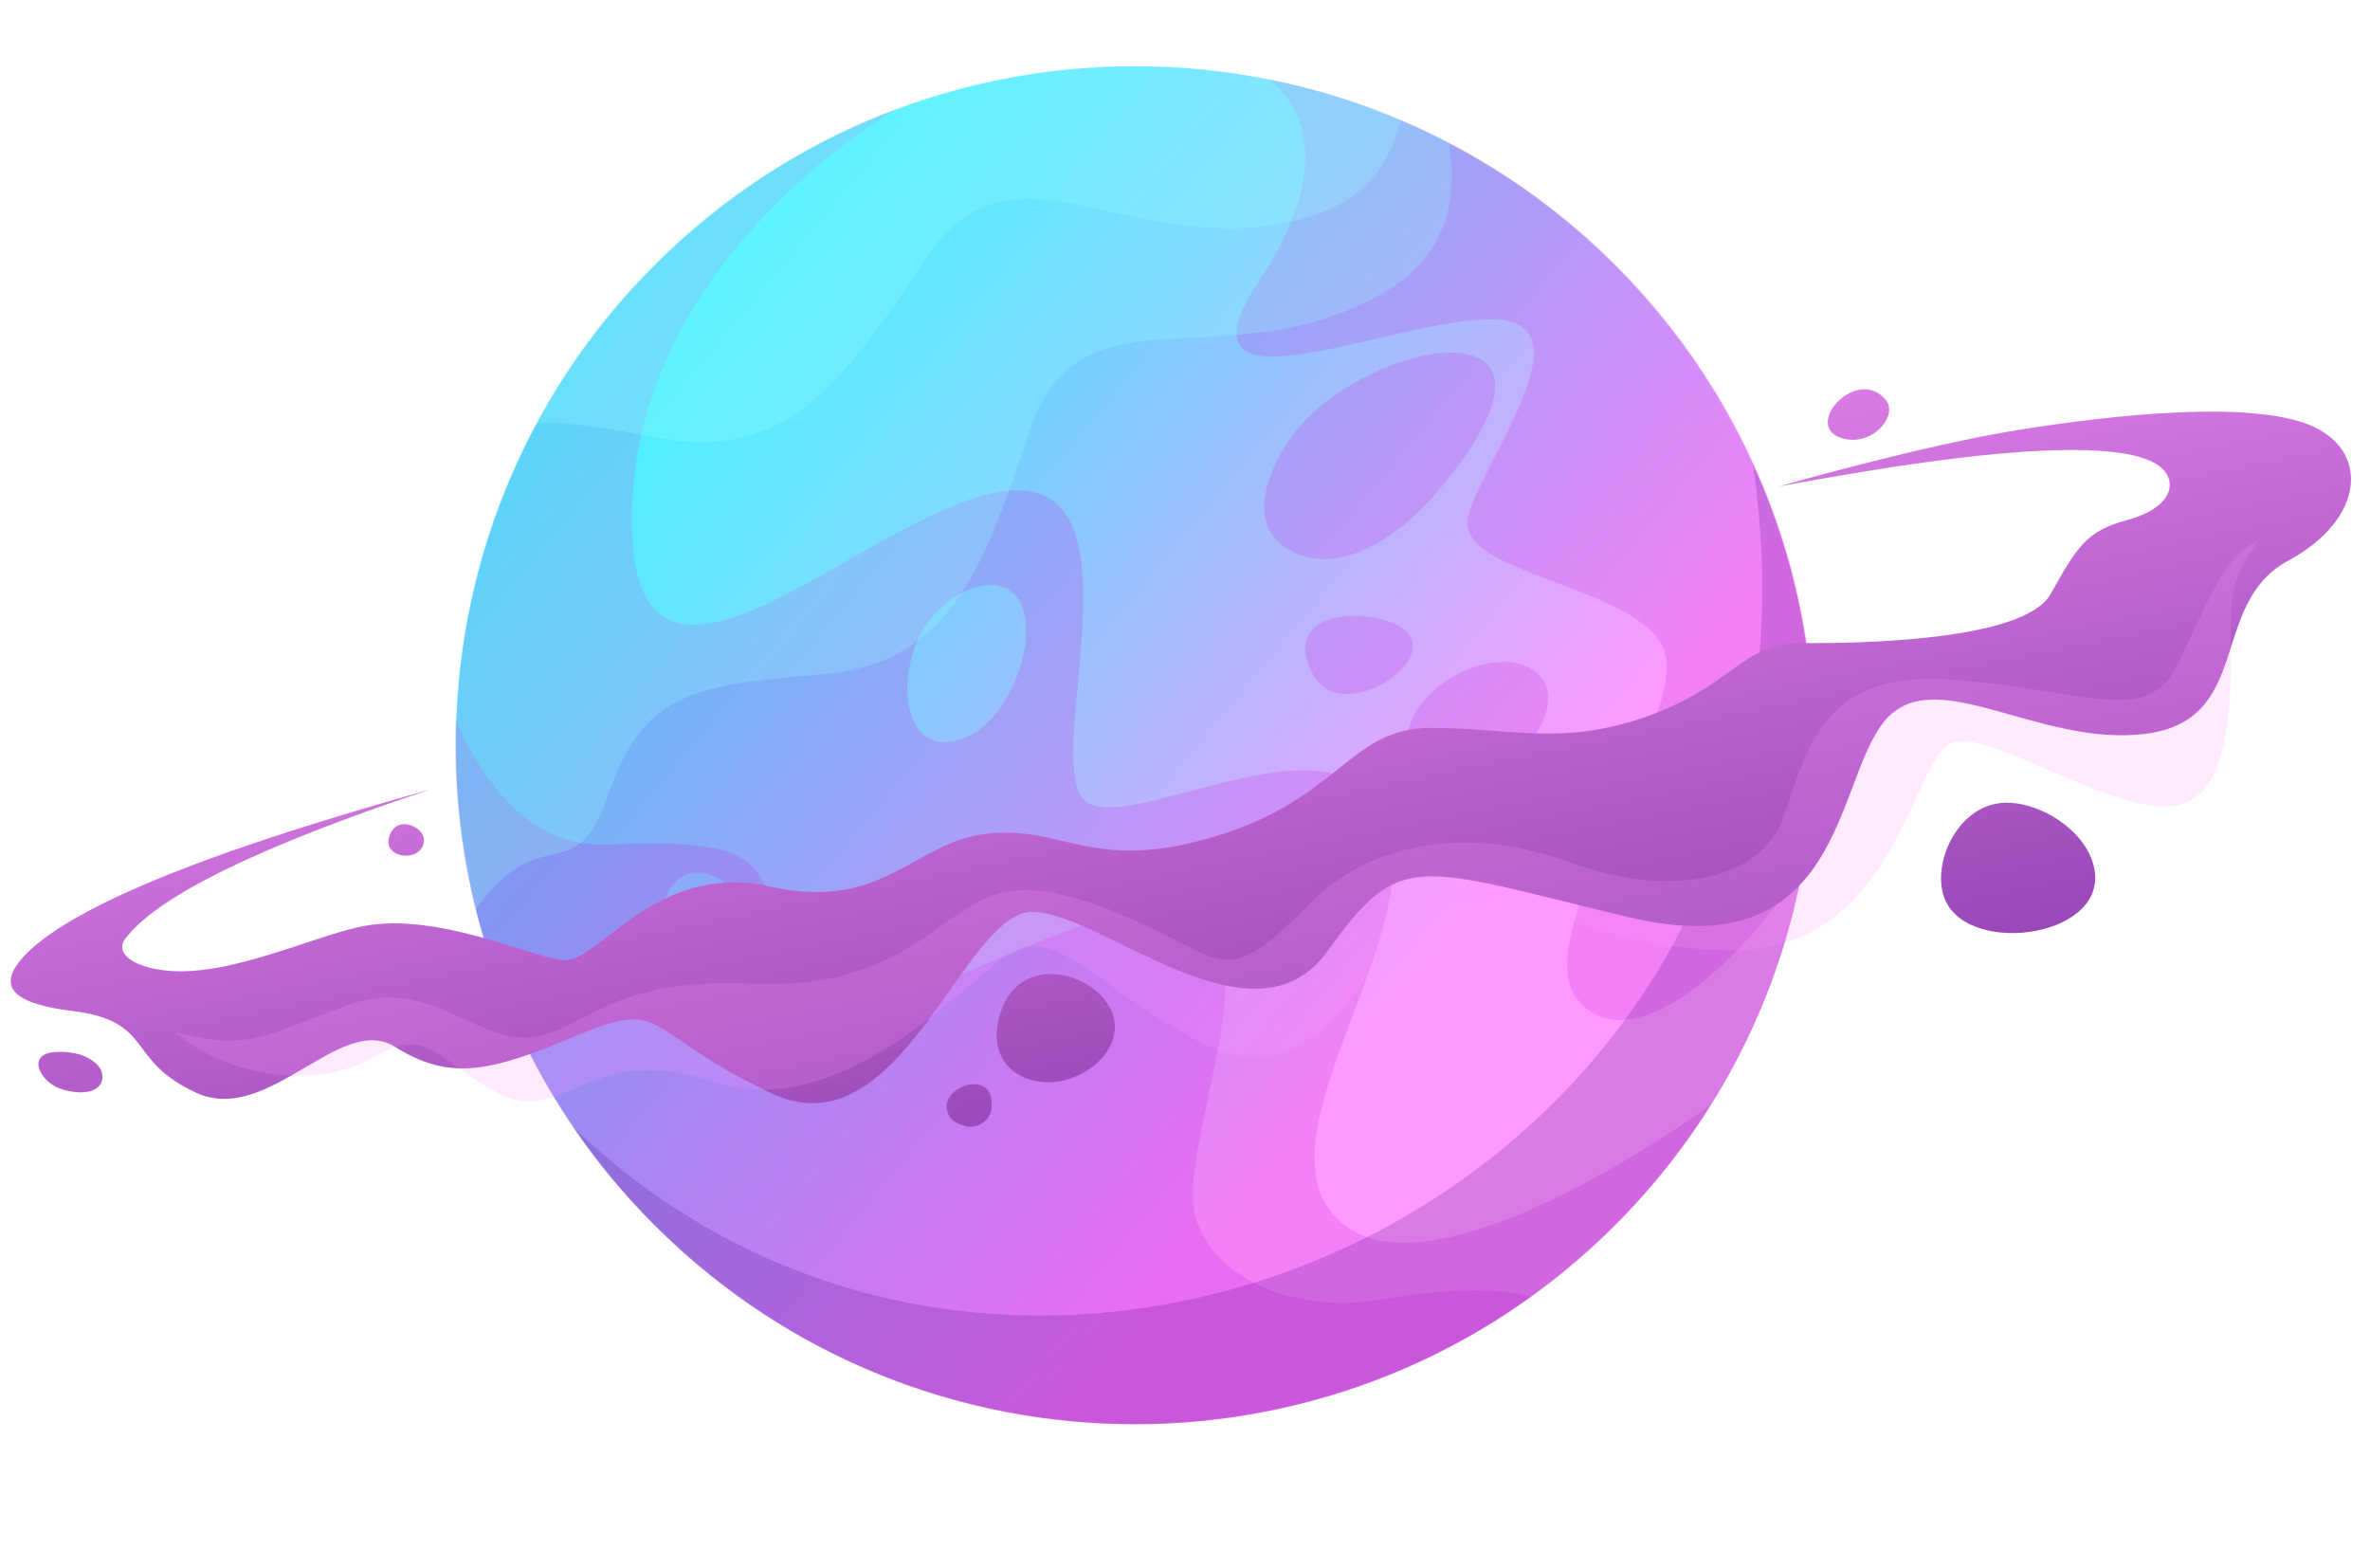
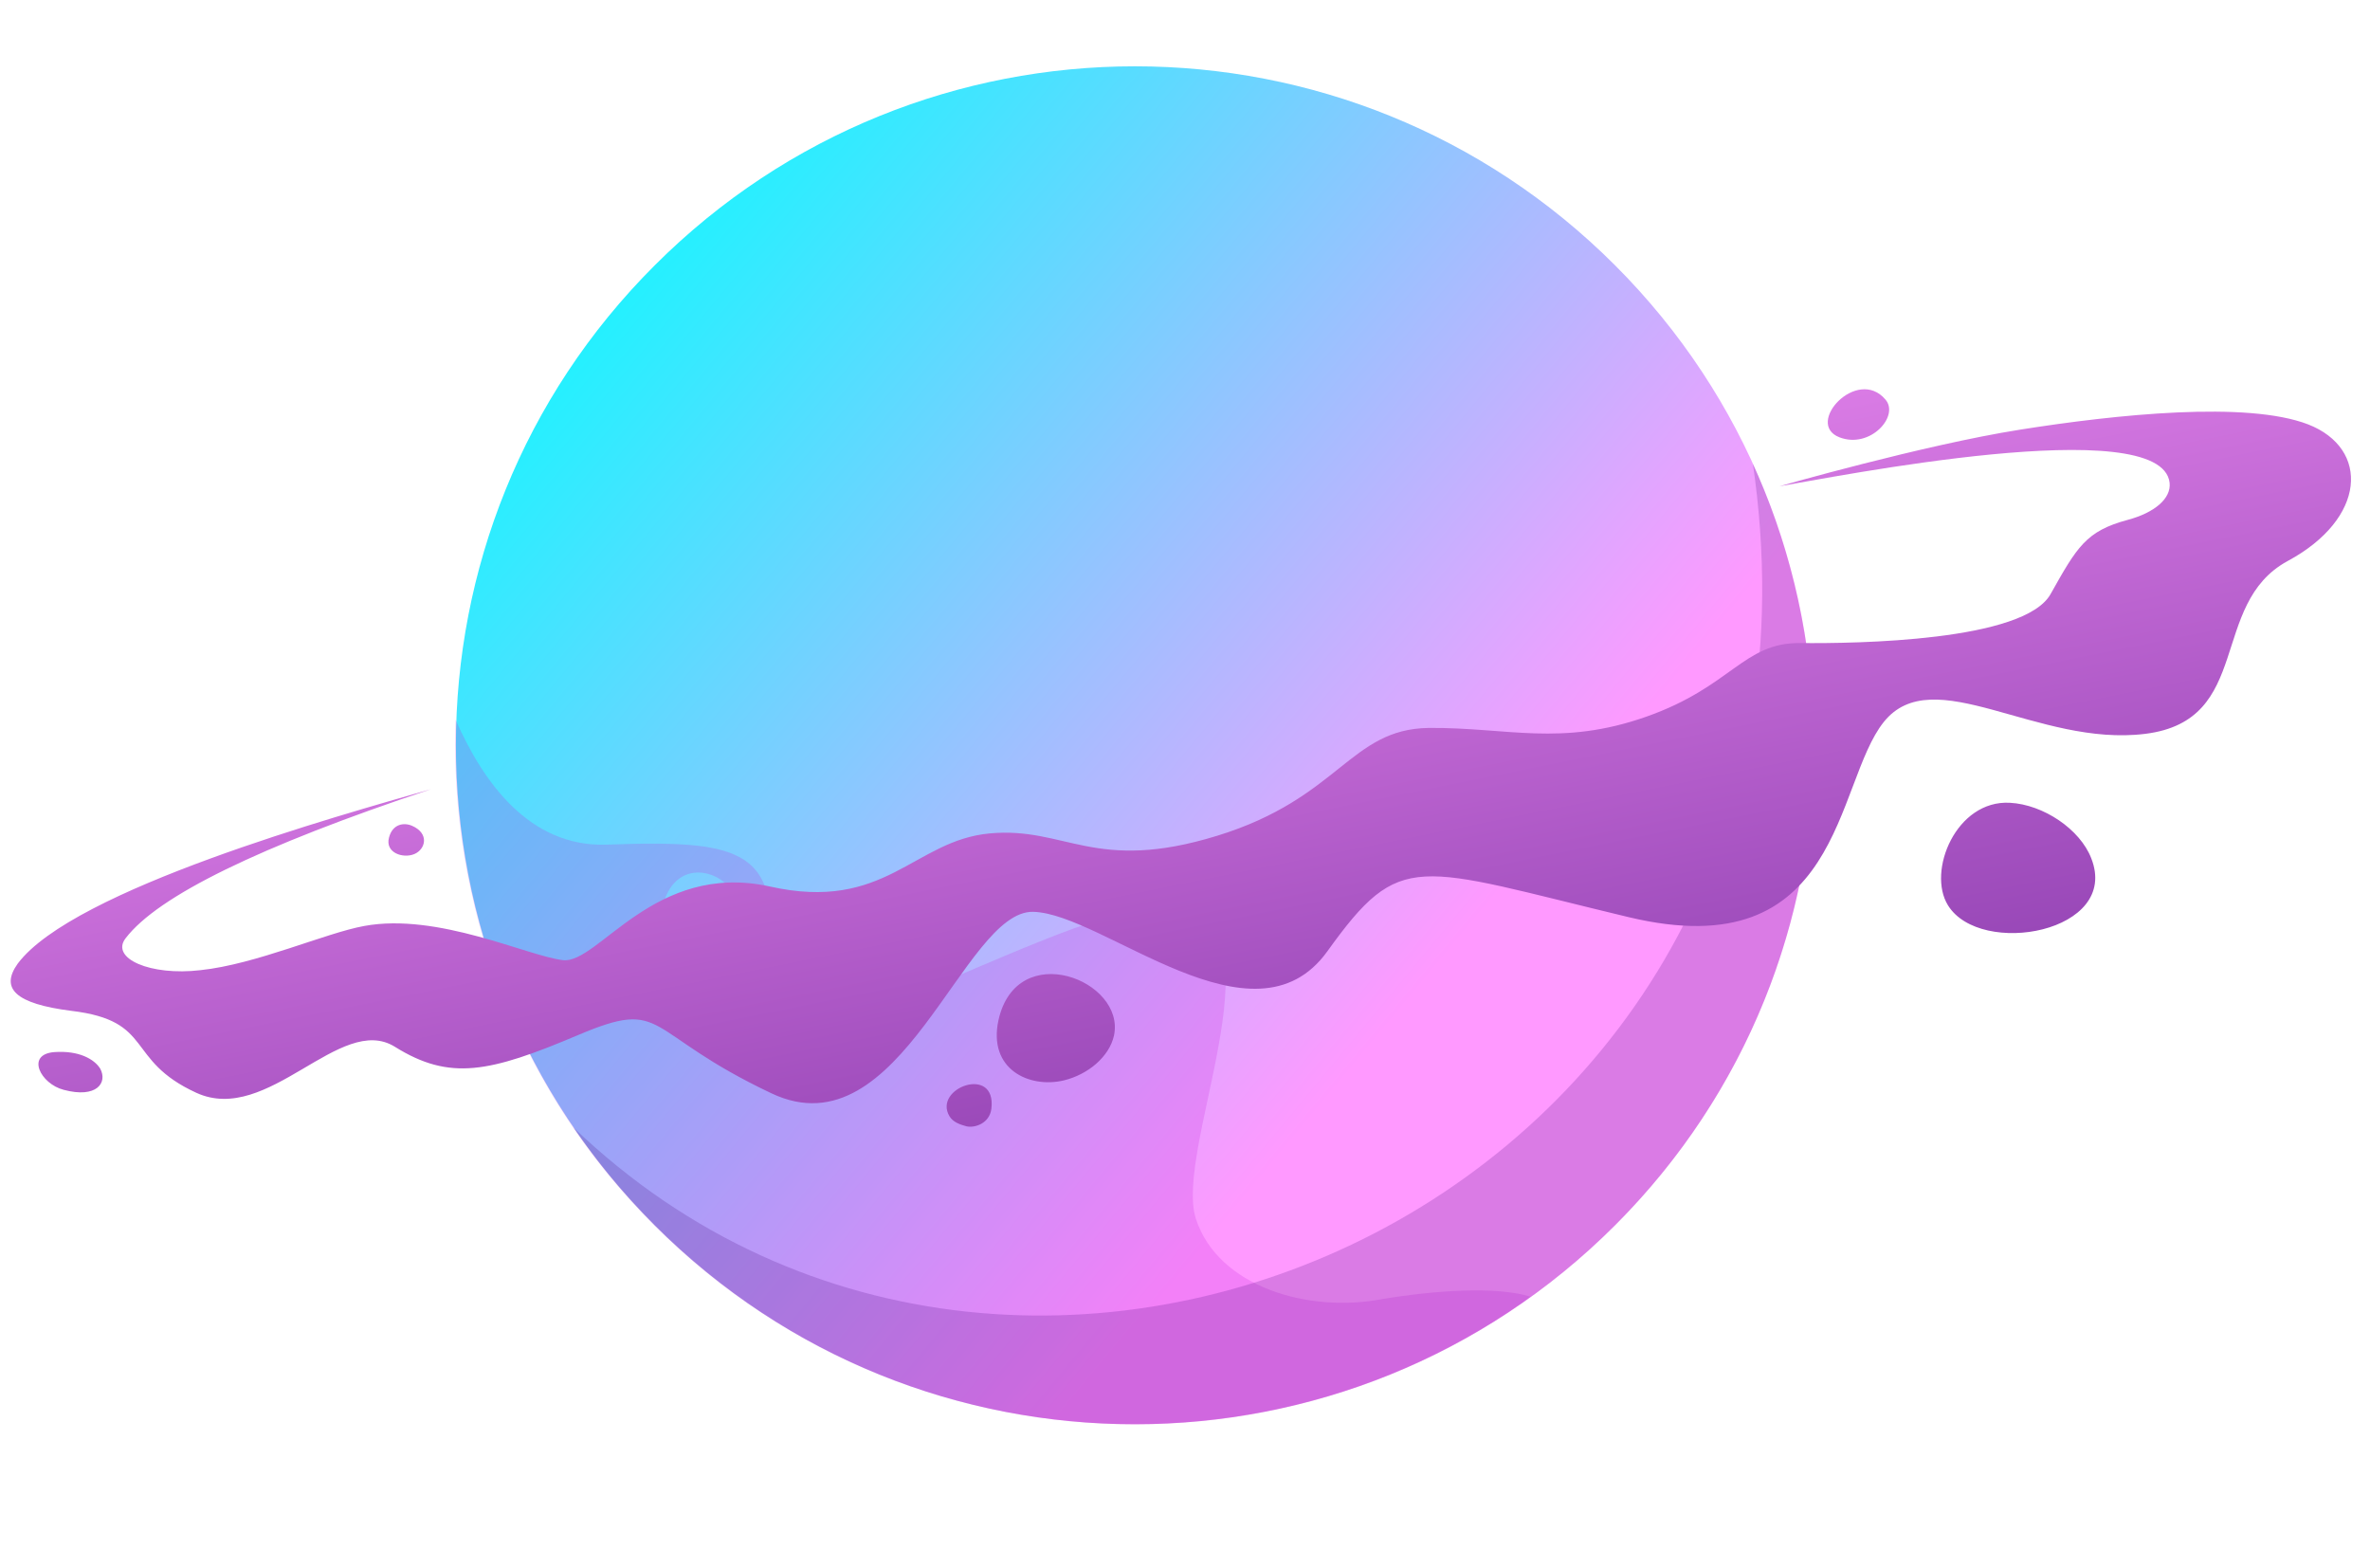
<svg xmlns="http://www.w3.org/2000/svg" xmlns:xlink="http://www.w3.org/1999/xlink" height="266.0" preserveAspectRatio="xMidYMid meet" version="1.0" viewBox="-1.9 -11.2 402.1 266.0" width="402.1" zoomAndPan="magnify">
  <g>
    <linearGradient gradientTransform="matrix(.028 0 0 -.028 -45.668 -118.788)" gradientUnits="userSpaceOnUse" id="a" x1="4467.963" x2="10191.852" xlink:actuate="onLoad" xlink:show="other" xlink:type="simple" y1="-5048.119" y2="-9794.065">
      <stop offset="0" stop-color="#0ff" />
      <stop offset="1" stop-color="#f9f" />
    </linearGradient>
    <path clip-rule="evenodd" d="M109.2,196.7c45,45,117.9,45,162.9,0s45-117.9,0-162.9c-45-45-117.9-45-162.9,0 C64.2,78.7,64.2,151.7,109.2,196.7z" fill="url(#a)" fill-rule="evenodd" />
    <g id="change1_1">
-       <path clip-rule="evenodd" d="M150.4,7.2c-1.2,0.7-44.5,25.4-45.1,68.9c-0.6,44.1,42.4-3.5,65-4.1c22.6-0.6,3.5,48.5,12.5,53.1 c9,4.6,43-16.8,50.5,2.9c7.5,19.7-23.8,55.2-7.3,68.5c16.5,13.3,62-20,62.3-20.2c-4.5,7.2-9.9,14-16.2,20.3 c-45,45-117.9,45-162.9,0c-45-45-45-117.9,0-162.9C121.2,21.7,135.3,12.8,150.4,7.2L150.4,7.2z M220.9,103.3 c4.6,8.5,20.9-1.7,16-7.2c-3.3-3.6-16.5-4.6-17.3,2.1C219.4,99.5,219.8,101.2,220.9,103.3L220.9,103.3z M241.3,121.1 c5.2,3.3,12.4-1.4,15.5-5.2c8-9.7,2.5-14.8-3.5-14.8C242.4,101.1,230.2,114.1,241.3,121.1z M153.6,97.9c-3.1,7.6-1.6,17,4.9,16.8 c7.4-0.2,12.8-9.6,13.6-17.1C173.5,82.7,157.9,87.2,153.6,97.9z M216.2,64.4c-5.6,9.3-4,14.7,0,17.3c8.3,5.4,18.9-1.2,26.2-10 C270.6,37.9,227.2,46.4,216.2,64.4z M213.2,2.2c0.5,0.3,14.9,9.6-1.4,34.1c-16.5,25,23.5,6.1,39.8,6.7c16.3,0.6-1.8,23.5-4.4,33.4 c-2.6,9.9,28.8,11.6,33.2,22.6c4.4,11-23.2,48.5-14.8,59.2c8.4,10.7,26-3.7,38.4-22c6.7-36-3.9-74.6-31.8-102.5 C255.4,17,234.8,6.5,213.2,2.2L213.2,2.2z" fill="#c521e0" fill-opacity=".2" fill-rule="evenodd" />
-     </g>
+       </g>
    <g id="change1_2">
      <path clip-rule="evenodd" d="M257.8,208.8c-45,32.4-108.2,28.4-148.7-12.1c-23.6-23.6-34.8-54.9-33.7-85.8c4.6,10.5,12.5,21.7,25.7,21.2 c24.7-0.9,29.9,1.2,27.3,23.5c-2.6,22.4,53.1-16.5,70.3-12.8c17.1,3.8-1.5,41.2,2.3,52.8c3.8,11.6,19.2,16,31.6,13.6 C241.7,207.7,252,207,257.8,208.8L257.8,208.8z M111.2,140.6c-2,4.4,2.5,7.1,5.7,7.1c6.1-0.1,7.5-5,5.1-8.1 C119.7,136.4,113.7,135.1,111.2,140.6L111.2,140.6z" fill="#c521e0" fill-opacity=".2" fill-rule="evenodd" />
    </g>
    <g id="change2_1">
      <path clip-rule="evenodd" d="M295.5,67.5c18,123.1-122.2,187.3-200.1,112.6c4,5.9,8.6,11.4,13.8,16.6c45,45,117.9,45,162.9,0 C307.1,161.7,314.8,109.9,295.5,67.5z" fill="#47077f" fill-opacity=".2" fill-rule="evenodd" />
    </g>
    <g id="change3_1">
-       <path clip-rule="evenodd" d="M243.9,13c1.6,9.4-0.2,19.1-10.8,25.3C206.4,54,181.3,36,172.7,62.1s-14.5,39.5-36,41.2 c-21.5,1.7-29.6,3.5-35.4,20.3c-5.8,16.8-11.2,3.7-22.5,19.5c-9.5-38,0.6-79.8,30.3-109.5C145.6-2.7,200.5-9.6,243.9,13z" fill="#9ff" fill-opacity=".251" fill-rule="evenodd" />
-     </g>
+       </g>
    <linearGradient gradientTransform="matrix(.028 0 0 -.028 -45.668 -118.788)" gradientUnits="userSpaceOnUse" id="b" x1="9945.803" x2="7999.727" xlink:actuate="onLoad" xlink:show="other" xlink:type="simple" y1="-14751.694" y2="-5123.88">
      <stop offset="0" stop-color="#47077f" />
      <stop offset="1" stop-color="#f9f" />
    </linearGradient>
    <path clip-rule="evenodd" d="M71.2,122.7c-29.1,9.7-46.3,18.1-51.8,25.3c-2.6,3.4,4.2,6.4,12.7,5.4c9.5-1,21.2-6.3,27.8-7.5 c12.5-2.3,27.7,5.1,33.7,5.8s15.5-16.8,35.1-12.5c19.6,4.4,24.4-7.8,37.3-9s17.8,6.8,38.6,0.4c20.8-6.4,22.5-18.1,35.9-18.3 c13.4-0.1,22.4,3.2,36.9-1.9c14.5-5.1,16.5-12.6,26.1-12.5c9.6,0.1,38-0.3,42.5-8.3c4.5-8,6-10.7,13.1-12.6 c4.5-1.2,7.4-3.6,7.1-6.3c-1.4-12.1-57.2-0.9-66.2,0.6c0,0,24.4-7,40.8-9.6s38.5-4.9,48.9-0.9c10.5,4.1,9.9,16-3.5,23.2 c-13.4,7.3-5.8,27-24.1,29.3c-18.3,2.3-36-12.5-44.4-2c-8.4,10.5-7,41.8-43.3,33.1c-36.3-8.7-38.6-11.6-51.1,5.8 c-12.5,17.4-38-6.4-49.9-6.7s-22.4,41.2-44.4,30.8s-17.7-16.3-32.8-9.9c-15.1,6.4-21.8,7.8-31.1,2c-9.3-5.8-21.5,13.4-33.7,7.8 s-7-12.2-21.2-13.9c-9.5-1.2-12.1-3.8-9.1-8C10.5,139.7,55.5,127.2,71.2,122.7L71.2,122.7z M64.1,130.9c-0.7,2.6,2.4,3.6,4.3,2.8 c1.9-0.8,2.6-3.5-0.4-4.8C66.6,128.3,64.7,128.6,64.1,130.9z M7.3,167.3c-4.9,0.4-2.3,5.4,1.6,6.4c5.6,1.5,7.5-1.2,6.2-3.6 C14.1,168.5,11.5,167,7.3,167.3z M159.2,178.2c0.6,1,1.8,1.4,2.9,1.7c1.4,0.3,3.9-0.5,4.2-3C167.2,169.4,156.3,173.4,159.2,178.2z M167.5,161.9c-1.8,8.3,5.2,11.6,11.1,10.2c4.1-1,7.7-4,8.5-7.6C189.1,155.1,170.6,147.9,167.5,161.9z M328.6,142.4 c5.5,8.9,29.3,4.6,24.3-8c-1.9-4.9-8.1-9.1-13.8-9.4C330,124.5,325,136.6,328.6,142.4L328.6,142.4z M310.2,63 c5.2,2,10.2-3.6,7.8-6.4C313.2,50.9,304.2,60.7,310.2,63z" fill="url(#b)" fill-rule="evenodd" />
    <g id="change4_1">
-       <path clip-rule="evenodd" d="M27.9,163.9c12.3,3.3,15.1,0.6,29-4.5c13.9-5.1,21.4,6,30.9,5.4c9.6-0.7,12.5-10.2,37.9-9.1 c25.4,1,30.9-11.8,41.5-15.2c10.6-3.3,27.2,6.4,34.1,9.7c6.9,3.3,10.1,0.8,19.2-8.3c9.1-9.1,24.8-13.6,43.3-7 c18.4,6.7,32.8,2.9,36.7-7c3.9-9.9,5.4-25.5,28.6-23.8s33.2,8.1,38.5-2.6c5.2-10.7,7.4-17.9,13.9-21.2c0,0-4.1,4.6-4.8,10.9 c-0.7,6.2,2.2,29.8-7.8,33.8c-10,4.1-33.8-13.5-40.1-10c-6.2,3.5-9.5,34.5-36,35c-26.6,0.5-44.3-15.8-55.1-4.5 c-10.9,11.3-18,29.9-36.4,19.9c-18.4-10-24.6-20.2-32.6-14.4c-7.9,5.8-28.7,28.4-49.6,21.3c-20.9-7.1-25.4,7.8-36.4,2 c-11-5.8-11.8-11.6-21.3-6.1C51.8,173.8,36.3,171.5,27.9,163.9L27.9,163.9z" fill="#f9f" fill-opacity=".2" fill-rule="evenodd" />
-     </g>
+       </g>
    <g id="change3_2">
-       <path clip-rule="evenodd" d="M235.8,9.2c-1.9,7.5-6.5,13.9-16.2,16.6c-29.9,8.1-49.4-16-64.5,7C139.9,55.7,130.6,67,109.4,63 c-8.5-1.6-15-2.7-20.3-2.4c5.2-9.7,11.9-18.7,20-26.9C143.4-0.5,193.8-8.7,235.8,9.2L235.8,9.2z" fill="#9ff" fill-opacity=".251" fill-rule="evenodd" />
-     </g>
+       </g>
  </g>
</svg>